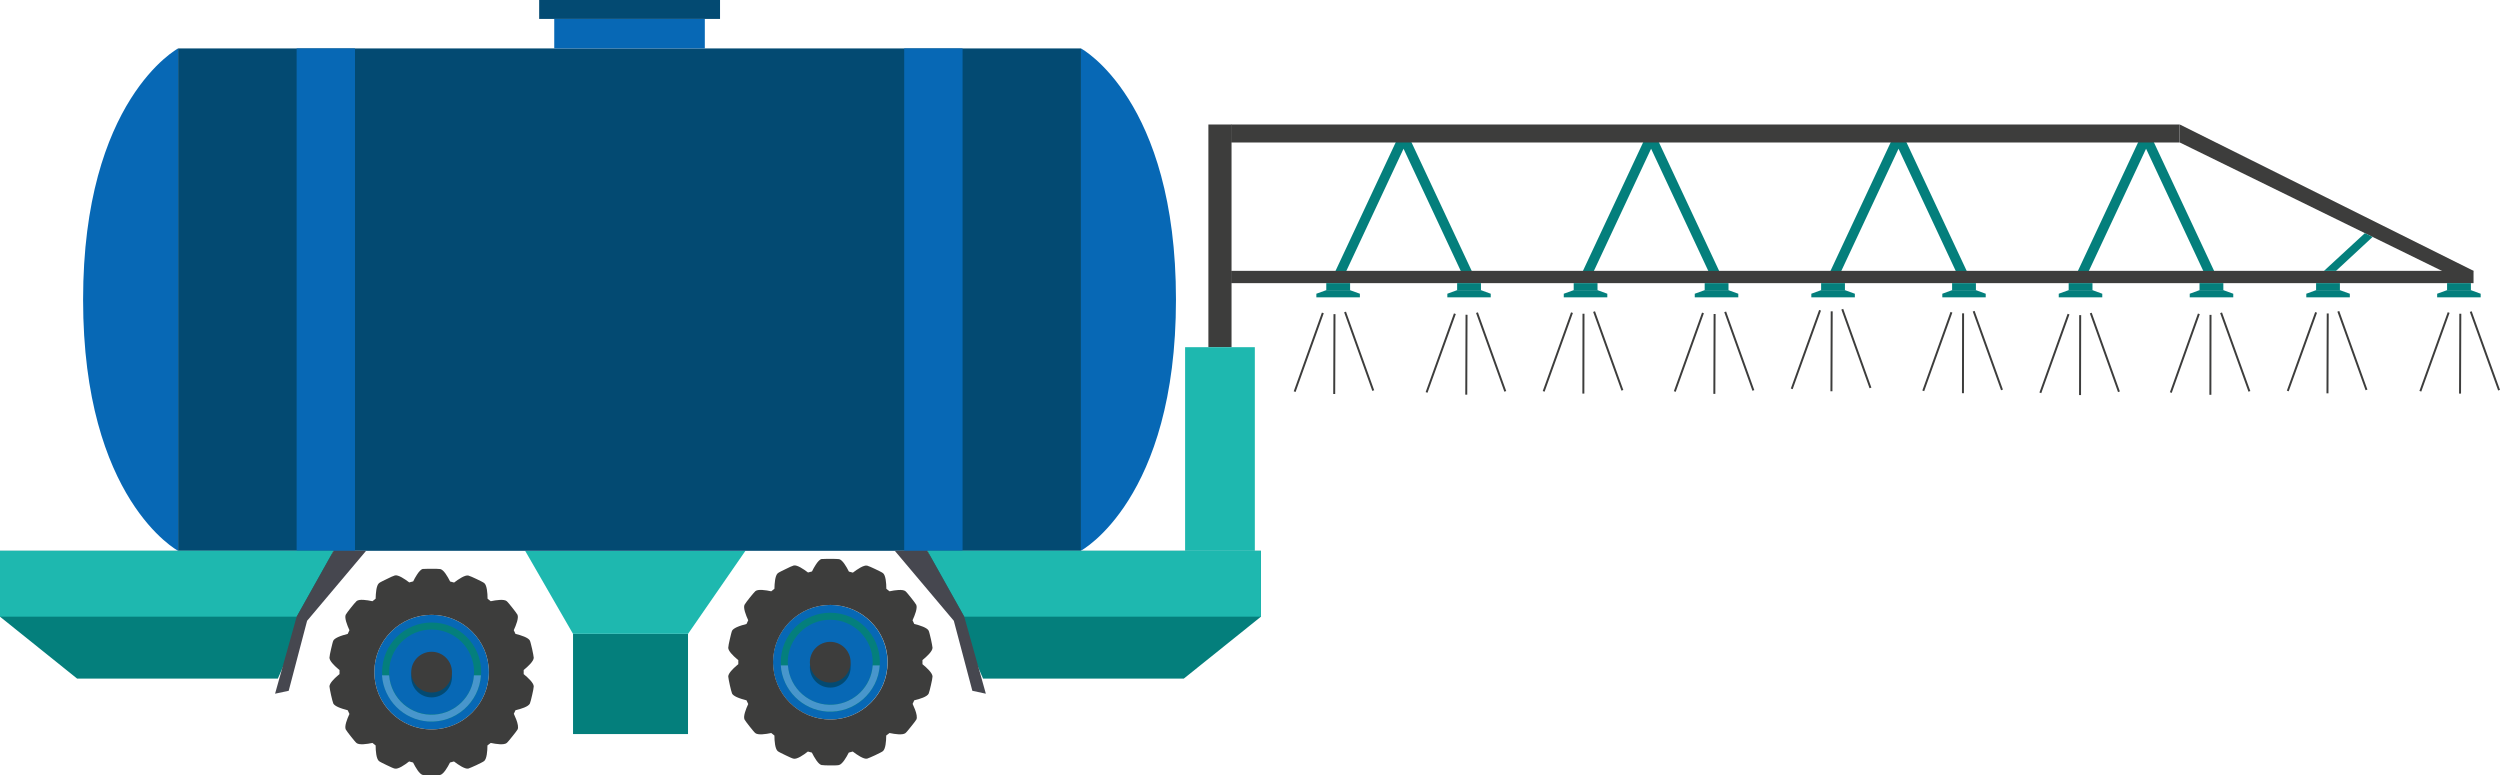
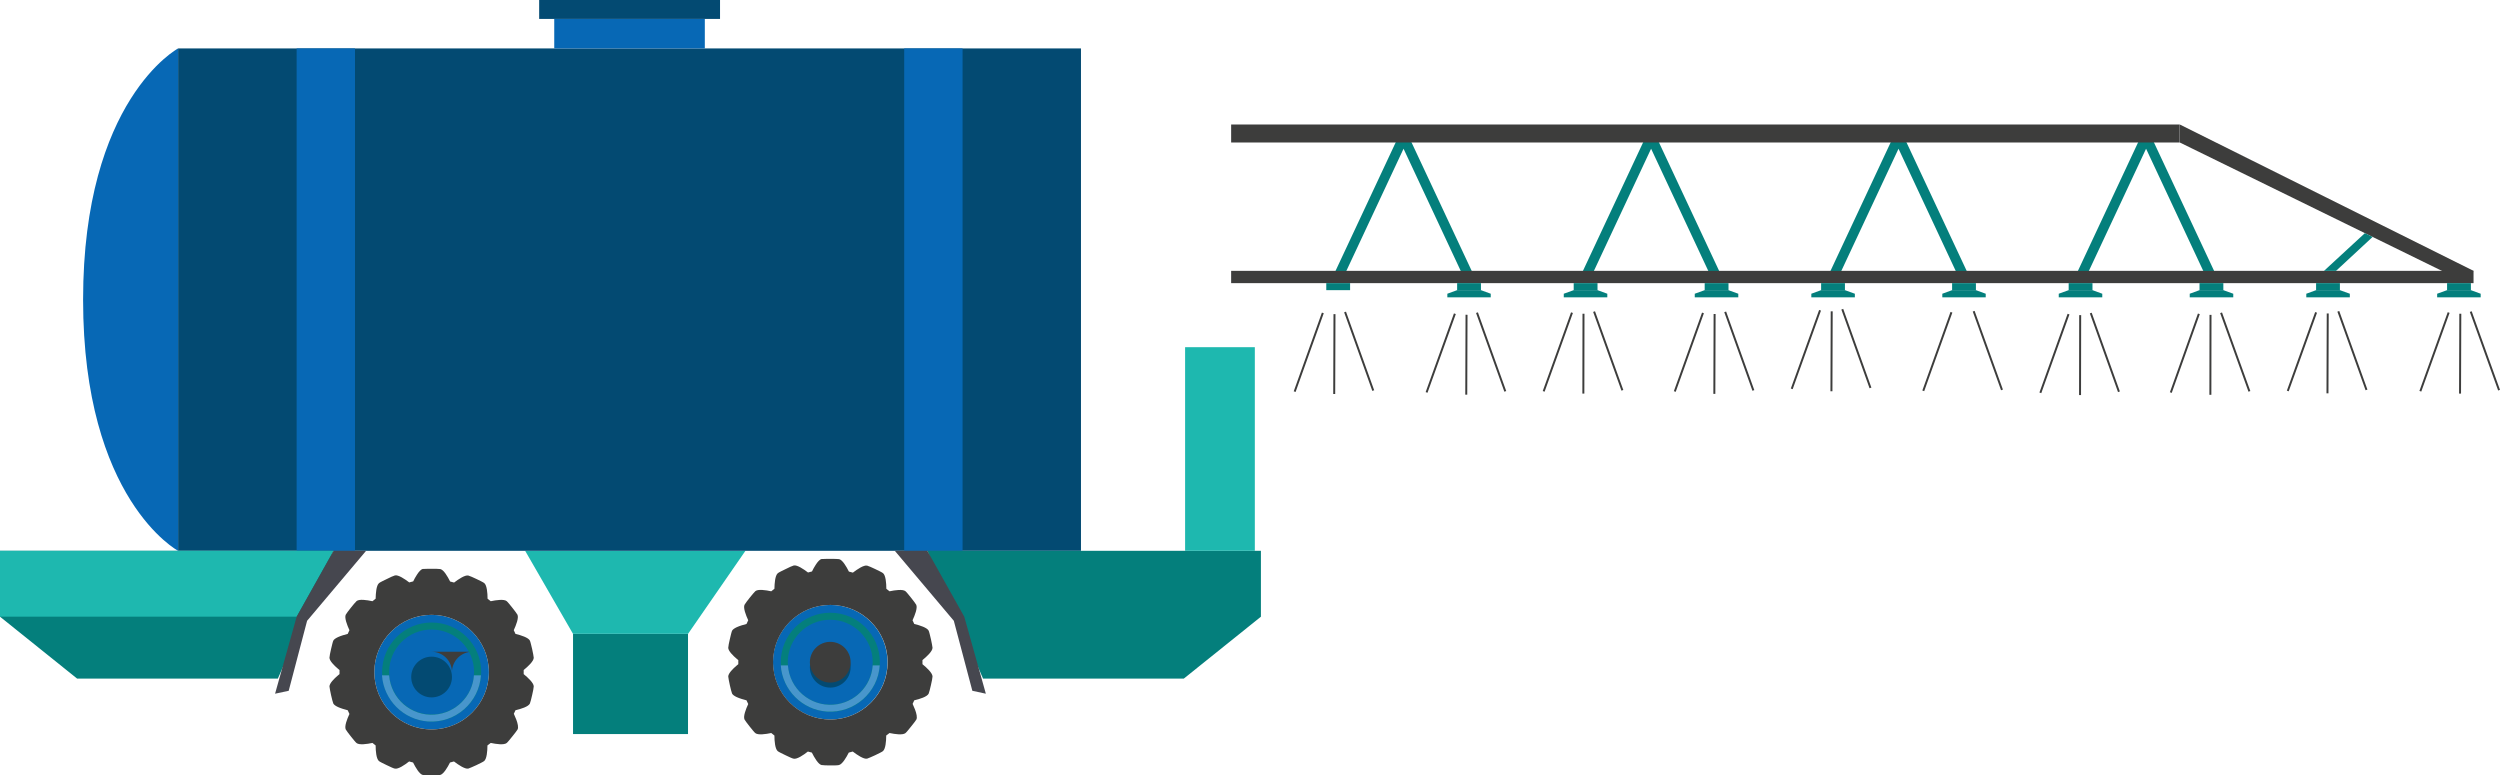
<svg xmlns="http://www.w3.org/2000/svg" id="Layer_2" viewBox="0 0 188.95 58.6">
  <defs>
    <style>.cls-1{isolation:isolate;}.cls-1,.cls-2,.cls-3,.cls-4,.cls-5,.cls-6,.cls-7,.cls-8{stroke-width:0px;}.cls-1,.cls-8{fill:#034a72;}.cls-9{fill:none;stroke:#3d3d3c;stroke-miterlimit:10;stroke-width:.15px;}.cls-2{fill:#4896cc;}.cls-3{fill:#46474f;}.cls-4{fill:#3d3d3c;}.cls-5{fill:#0768b5;}.cls-6{fill:#1eb8af;}.cls-7{fill:#047f7c;}</style>
  </defs>
  <g id="Layer_1-2">
    <polygon class="cls-7" points="130.07 20.77 125.12 10.2 124.45 10.2 119.5 20.77 120.18 21.09 124.79 11.24 129.4 21.09 130.07 20.77" />
    <polygon class="cls-7" points="148.78 20.77 143.83 10.2 143.16 10.2 138.21 20.77 138.88 21.09 143.49 11.24 148.1 21.09 148.78 20.77" />
    <polygon class="cls-7" points="167.48 20.77 162.53 10.2 161.86 10.2 156.91 20.77 157.59 21.09 162.2 11.24 166.81 21.09 167.48 20.77" />
    <polygon class="cls-7" points="111.37 20.77 106.42 10.2 105.75 10.2 100.8 20.77 101.47 21.09 106.08 11.24 110.69 21.09 111.37 20.77" />
    <rect class="cls-4" x="93.05" y="9.41" width="71.69" height="1.36" />
    <polygon class="cls-4" points="186.27 21.31 164.75 10.77 164.75 9.41 186.95 20.47 186.27 21.31" />
    <rect class="cls-4" x="93.05" y="20.47" width="93.9" height=".93" />
    <rect class="cls-7" x="43.31" y="47.91" width="8.69" height="7.57" />
    <polygon class="cls-6" points="52 47.91 43.31 47.91 39.69 41.63 56.34 41.63 52 47.91" />
    <rect class="cls-1" x="13.46" y="3.66" width="68.24" height="37.97" />
    <rect class="cls-5" x="22.42" y="3.66" width="4.41" height="37.97" />
    <rect class="cls-5" x="68.33" y="3.66" width="4.41" height="37.97" transform="translate(141.08 45.29) rotate(180)" />
-     <path class="cls-5" d="m81.7,3.66v18.98s0,18.98,0,18.98c0,0,7.18-3.85,7.18-18.98s-7.18-18.98-7.18-18.98Z" />
    <polygon class="cls-7" points="89.47 51.29 74.3 51.29 70.09 41.63 95.3 41.63 95.3 46.61 89.47 51.29" />
-     <polygon class="cls-6" points="72.88 46.61 70.09 41.63 95.3 41.63 95.3 46.61 72.88 46.61" />
    <polygon class="cls-7" points="5.83 51.29 21 51.29 25.21 41.63 0 41.63 0 46.61 5.83 51.29" />
    <polygon class="cls-6" points="22.42 46.61 25.21 41.63 0 41.63 0 46.61 22.42 46.61" />
    <path class="cls-5" d="m13.46,3.66v37.97s-7.18-3.85-7.18-18.98S13.46,3.66,13.46,3.66Z" />
    <polygon class="cls-3" points="27.67 41.63 23.21 46.92 21.82 52.21 20.79 52.43 22.42 46.61 25.21 41.63 27.67 41.63" />
    <polygon class="cls-3" points="67.63 41.63 72.09 46.92 73.49 52.21 74.51 52.43 72.88 46.61 70.09 41.63 67.63 41.63" />
-     <rect class="cls-4" x="91.33" y="9.41" width="1.75" height="16.83" />
    <rect class="cls-5" x="41.89" y="1.43" width="11.38" height="2.23" />
    <rect class="cls-1" x="40.75" width="13.67" height="1.43" />
    <rect class="cls-6" x="89.57" y="26.24" width="5.27" height="15.39" />
    <rect class="cls-7" x="100.24" y="21.4" width="1.8" height=".53" />
-     <polygon class="cls-7" points="102.03 21.93 101.13 21.93 100.24 21.93 99.49 22.2 99.49 22.47 101.13 22.47 102.78 22.47 102.78 22.2 102.03 21.93" />
    <rect class="cls-7" x="110.13" y="21.4" width="1.8" height=".53" />
    <polygon class="cls-7" points="111.93 21.93 111.03 21.93 110.13 21.93 109.39 22.2 109.39 22.47 111.03 22.47 112.67 22.47 112.67 22.2 111.93 21.93" />
    <rect class="cls-7" x="118.94" y="21.4" width="1.8" height=".53" />
    <polygon class="cls-7" points="120.74 21.93 119.84 21.93 118.94 21.93 118.19 22.2 118.19 22.47 119.84 22.47 121.48 22.47 121.48 22.2 120.74 21.93" />
    <rect class="cls-7" x="128.84" y="21.4" width="1.8" height=".53" />
    <polygon class="cls-7" points="130.63 21.93 129.73 21.93 128.84 21.93 128.09 22.2 128.09 22.47 129.73 22.47 131.38 22.47 131.38 22.2 130.63 21.93" />
    <rect class="cls-7" x="137.64" y="21.4" width="1.8" height=".53" />
    <polygon class="cls-7" points="139.44 21.93 138.54 21.93 137.64 21.93 136.9 22.2 136.9 22.47 138.54 22.47 140.19 22.47 140.19 22.2 139.44 21.93" />
    <rect class="cls-7" x="147.54" y="21.4" width="1.8" height=".53" />
    <polygon class="cls-7" points="149.34 21.93 148.44 21.93 147.54 21.93 146.8 22.2 146.8 22.47 148.44 22.47 150.08 22.47 150.08 22.2 149.34 21.93" />
    <rect class="cls-7" x="156.35" y="21.4" width="1.8" height=".53" />
    <polygon class="cls-7" points="158.15 21.93 157.25 21.93 156.35 21.93 155.6 22.2 155.6 22.47 157.25 22.47 158.89 22.47 158.89 22.2 158.15 21.93" />
    <rect class="cls-7" x="166.24" y="21.4" width="1.8" height=".53" />
    <polygon class="cls-7" points="168.04 21.93 167.14 21.93 166.24 21.93 165.5 22.2 165.5 22.47 167.14 22.47 168.79 22.47 168.79 22.2 168.04 21.93" />
    <rect class="cls-7" x="175.05" y="21.4" width="1.8" height=".53" />
    <polygon class="cls-7" points="176.85 21.93 175.95 21.93 175.05 21.93 174.31 22.2 174.31 22.47 175.95 22.47 177.6 22.47 177.6 22.2 176.85 21.93" />
    <rect class="cls-7" x="184.95" y="21.4" width="1.8" height=".53" />
    <polygon class="cls-7" points="186.75 21.93 185.85 21.93 184.95 21.93 184.2 22.2 184.2 22.47 185.85 22.47 187.49 22.47 187.49 22.2 186.75 21.93" />
    <polygon class="cls-7" points="179.32 17.91 178.74 17.62 175.65 20.47 176.56 20.47 179.32 17.91" />
    <g id="Group_15">
      <path id="Path_18" class="cls-5" d="m32.62,55.13c2.39,0,4.33-1.94,4.33-4.33s-1.94-4.33-4.33-4.33-4.33,1.94-4.33,4.33h0c0,2.39,1.94,4.33,4.33,4.33Z" />
    </g>
    <path id="Path_26" class="cls-8" d="m32.62,49.63c.85,0,1.54.69,1.54,1.54s-.69,1.54-1.54,1.54-1.54-.69-1.54-1.54h0c0-.85.69-1.54,1.54-1.54Z" />
-     <path id="Path_27" class="cls-4" d="m32.62,49.26c.85,0,1.54.69,1.54,1.54s-.69,1.54-1.54,1.54-1.54-.69-1.54-1.54h0c0-.85.69-1.54,1.54-1.54h0Z" />
+     <path id="Path_27" class="cls-4" d="m32.62,49.26c.85,0,1.54.69,1.54,1.54h0c0-.85.69-1.54,1.54-1.54h0Z" />
    <g id="Group_21">
      <path id="Path_45" class="cls-7" d="m32.62,47.58c-1.78,0-3.21,1.44-3.21,3.21s1.44,3.21,3.21,3.21,3.21-1.44,3.21-3.21h0c0-1.77-1.44-3.21-3.21-3.21Zm0-.53c2.07,0,3.75,1.67,3.75,3.74s-1.67,3.75-3.74,3.75c-2.07,0-3.75-1.67-3.75-3.74h0c0-2.07,1.67-3.75,3.74-3.75Z" />
    </g>
    <path id="Path_46" class="cls-2" d="m29.41,51.04c.13,1.77,1.67,3.1,3.44,2.97,1.59-.12,2.86-1.38,2.97-2.97h.53c-.14,2.06-1.92,3.62-3.99,3.49-1.87-.13-3.36-1.62-3.49-3.49,0,0,.53,0,.53,0Z" />
    <path class="cls-4" d="m38.83,53.96c.05-.09.09-.18.13-.28.42-.1.98-.27,1.09-.51.04-.08.11-.39.17-.64.06-.25.12-.56.12-.65,0-.26-.43-.66-.76-.93,0-.05,0-.1,0-.15,0-.05,0-.1,0-.16.33-.27.76-.67.76-.93,0-.09-.07-.4-.12-.65-.06-.25-.13-.56-.17-.64-.11-.23-.67-.41-1.09-.51-.04-.09-.09-.18-.13-.28.18-.39.39-.93.28-1.17-.04-.08-.24-.34-.39-.53-.16-.2-.36-.45-.43-.5-.2-.16-.78-.08-1.2.01-.08-.07-.16-.13-.24-.19,0-.43-.05-1.02-.25-1.18-.07-.06-.36-.2-.59-.31-.23-.11-.52-.24-.61-.26-.25-.06-.74.27-1.08.53-.1-.02-.2-.06-.3-.08-.19-.38-.48-.88-.74-.94-.09-.02-.41-.02-.66-.02-.21,0-.46,0-.59.01-.03,0-.05,0-.07,0-.15.03-.31.22-.45.44-.11.16-.2.34-.28.5-.1.02-.2.05-.3.08-.34-.26-.83-.59-1.08-.53-.09.02-.38.15-.61.27-.23.11-.52.25-.59.31,0,0-.01.01-.02.02-.19.18-.23.74-.24,1.16-.08.06-.16.12-.24.19-.42-.09-1-.18-1.2-.01-.07.06-.27.3-.43.5-.16.2-.35.45-.39.53-.11.23.1.78.28,1.17-.05.09-.09.18-.13.28-.23.06-.51.14-.73.24-.17.08-.31.17-.36.27-.04.08-.11.39-.17.64-.06.25-.12.56-.12.65,0,.23.34.58.65.84.04.03.07.06.11.09,0,.05,0,.1,0,.16,0,.05,0,.1,0,.15-.03.03-.07.06-.11.09-.31.26-.65.61-.65.84,0,.09.07.4.12.65.06.25.13.56.17.64.05.1.19.19.36.27.22.1.5.18.73.24.04.1.09.19.13.28-.18.39-.39.93-.28,1.17.04.08.24.34.39.53.16.2.36.45.43.5.2.16.78.08,1.2-.01.08.07.16.13.24.19,0,.43.05,1.01.25,1.18.07.06.36.2.59.31.23.11.52.25.61.26.25.06.74-.27,1.08-.54.1.03.2.06.3.08.19.38.48.88.73.94.09.02.41.03.66.03s.57,0,.66-.03c.25-.06.55-.56.74-.94.1-.02.2-.05.3-.08.34.26.83.59,1.08.54.09-.02.38-.16.61-.26.23-.11.52-.25.59-.31.2-.16.25-.75.25-1.18.08-.06.17-.12.25-.19.42.09.99.17,1.2.01.07-.05.27-.3.43-.5.16-.2.36-.45.4-.53.04-.08.04-.19.02-.32-.04-.26-.18-.59-.3-.85Zm-6.21,1.17c-2.39,0-4.33-1.94-4.33-4.33s1.94-4.33,4.33-4.33,4.33,1.94,4.33,4.33-1.94,4.33-4.33,4.33Z" />
    <g id="Group_15-2">
      <path id="Path_18-2" class="cls-5" d="m62.75,54.38c2.39,0,4.33-1.94,4.33-4.33s-1.94-4.33-4.33-4.33-4.33,1.94-4.33,4.33h0c0,2.39,1.94,4.33,4.33,4.33Z" />
    </g>
    <path id="Path_26-2" class="cls-8" d="m62.75,48.89c.85,0,1.54.69,1.54,1.54s-.69,1.54-1.54,1.54-1.54-.69-1.54-1.54h0c0-.85.69-1.54,1.54-1.54Z" />
    <path id="Path_27-2" class="cls-4" d="m62.75,48.51c.85,0,1.54.69,1.54,1.54s-.69,1.54-1.54,1.54-1.54-.69-1.54-1.54h0c0-.85.69-1.54,1.54-1.54h0Z" />
    <g id="Group_21-2">
      <path id="Path_45-2" class="cls-7" d="m62.75,46.84c-1.78,0-3.21,1.44-3.21,3.21s1.44,3.21,3.21,3.21,3.21-1.44,3.21-3.21h0c0-1.77-1.44-3.21-3.21-3.21Zm0-.53c2.07,0,3.75,1.67,3.75,3.74s-1.67,3.75-3.74,3.75c-2.07,0-3.75-1.67-3.75-3.74h0c0-2.07,1.67-3.75,3.74-3.75Z" />
    </g>
    <path id="Path_46-2" class="cls-2" d="m59.55,50.29c.13,1.77,1.67,3.1,3.44,2.97,1.59-.12,2.86-1.38,2.97-2.97h.53c-.14,2.06-1.92,3.62-3.99,3.49-1.87-.13-3.36-1.62-3.49-3.49,0,0,.53,0,.53,0Z" />
    <path class="cls-4" d="m68.97,53.21c.05-.09.09-.18.13-.28.42-.1.98-.27,1.09-.51.04-.08.11-.39.17-.64.06-.25.12-.56.12-.65,0-.26-.43-.66-.76-.93,0-.05,0-.1,0-.15,0-.05,0-.1,0-.16.33-.27.76-.67.76-.93,0-.09-.07-.4-.12-.65-.06-.25-.13-.56-.17-.64-.11-.23-.67-.41-1.09-.51-.04-.09-.09-.18-.13-.28.18-.39.39-.93.28-1.17-.04-.08-.24-.34-.39-.53-.16-.2-.36-.45-.43-.5-.2-.16-.78-.08-1.2.01-.08-.07-.16-.13-.24-.19,0-.43-.05-1.02-.25-1.18-.07-.06-.36-.2-.59-.31-.23-.11-.52-.24-.61-.26-.25-.06-.74.27-1.08.53-.1-.02-.2-.06-.3-.08-.19-.38-.48-.88-.74-.94-.09-.02-.41-.02-.66-.02-.21,0-.46,0-.59.01-.03,0-.05,0-.07,0-.15.03-.31.22-.45.44-.11.16-.2.34-.28.5-.1.02-.2.05-.3.08-.34-.26-.83-.59-1.08-.53-.09.02-.38.15-.61.27-.23.11-.52.25-.59.31,0,0-.01.01-.02.02-.19.18-.23.74-.24,1.16-.08.06-.16.12-.24.19-.42-.09-1-.18-1.2-.01-.07.06-.27.3-.43.5-.16.2-.35.45-.39.53-.11.23.1.78.28,1.17-.05.09-.09.18-.13.28-.23.06-.51.14-.73.24-.17.08-.31.17-.36.27-.04.08-.11.39-.17.64-.06.25-.12.56-.12.65,0,.23.34.58.65.84.04.03.07.06.11.09,0,.05,0,.1,0,.16,0,.05,0,.1,0,.15-.03.03-.07.06-.11.09-.31.26-.65.61-.65.84,0,.09.07.4.12.65.06.25.13.56.17.64.05.1.19.19.36.27.22.1.5.18.73.24.04.1.09.19.13.28-.18.39-.39.93-.28,1.17.04.08.24.34.39.53.16.2.36.45.43.5.2.16.78.08,1.2-.01.08.07.16.13.24.19,0,.43.05,1.01.25,1.18.07.06.36.2.59.31.23.11.52.25.61.26.25.06.74-.27,1.08-.54.1.03.2.06.3.08.19.38.48.88.73.94.09.02.41.03.66.03s.57,0,.66-.03c.25-.06.55-.56.74-.94.1-.02.2-.05.3-.08.34.26.83.59,1.08.54.09-.02.38-.16.61-.26.23-.11.52-.25.59-.31.2-.16.25-.75.25-1.18.08-.06.17-.12.25-.19.42.09.99.17,1.2.01.07-.05.27-.3.43-.5.16-.2.36-.45.4-.53.04-.08.04-.19.02-.32-.04-.26-.18-.59-.3-.85Zm-6.21,1.17c-2.39,0-4.33-1.94-4.33-4.33s1.94-4.33,4.33-4.33,4.33,1.94,4.33,4.33-1.94,4.33-4.33,4.33Z" />
    <line class="cls-9" x1="99.98" y1="23.65" x2="97.85" y2="29.6" />
    <line class="cls-9" x1="101.66" y1="23.58" x2="103.79" y2="29.52" />
    <line class="cls-9" x1="100.86" y1="23.74" x2="100.84" y2="29.78" />
    <line class="cls-9" x1="109.96" y1="23.71" x2="107.82" y2="29.66" />
    <line class="cls-9" x1="111.63" y1="23.63" x2="113.77" y2="29.58" />
    <line class="cls-9" x1="110.84" y1="23.79" x2="110.82" y2="29.83" />
    <line class="cls-9" x1="118.81" y1="23.63" x2="116.67" y2="29.58" />
    <line class="cls-9" x1="120.48" y1="23.55" x2="122.62" y2="29.5" />
    <line class="cls-9" x1="119.68" y1="23.71" x2="119.67" y2="29.75" />
    <line class="cls-9" x1="128.71" y1="23.65" x2="126.58" y2="29.59" />
    <line class="cls-9" x1="130.39" y1="23.57" x2="132.52" y2="29.51" />
    <line class="cls-9" x1="129.59" y1="23.73" x2="129.57" y2="29.77" />
    <line class="cls-9" x1="137.56" y1="23.45" x2="135.42" y2="29.39" />
    <line class="cls-9" x1="139.24" y1="23.37" x2="141.37" y2="29.32" />
    <line class="cls-9" x1="138.44" y1="23.53" x2="138.42" y2="29.57" />
    <line class="cls-9" x1="147.49" y1="23.6" x2="145.36" y2="29.54" />
    <line class="cls-9" x1="149.17" y1="23.52" x2="151.31" y2="29.47" />
-     <line class="cls-9" x1="148.37" y1="23.68" x2="148.36" y2="29.72" />
    <line class="cls-9" x1="156.34" y1="23.74" x2="154.21" y2="29.69" />
    <line class="cls-9" x1="158.02" y1="23.66" x2="160.15" y2="29.61" />
    <line class="cls-9" x1="157.22" y1="23.82" x2="157.21" y2="29.86" />
    <line class="cls-9" x1="166.19" y1="23.72" x2="164.07" y2="29.67" />
    <line class="cls-9" x1="167.87" y1="23.64" x2="170.01" y2="29.58" />
    <line class="cls-9" x1="167.07" y1="23.8" x2="167.06" y2="29.84" />
    <line class="cls-9" x1="175.05" y1="23.61" x2="172.91" y2="29.55" />
    <line class="cls-9" x1="176.73" y1="23.53" x2="178.86" y2="29.47" />
    <line class="cls-9" x1="175.93" y1="23.69" x2="175.91" y2="29.73" />
    <line class="cls-9" x1="185.07" y1="23.62" x2="182.93" y2="29.57" />
    <line class="cls-9" x1="186.74" y1="23.55" x2="188.88" y2="29.49" />
    <line class="cls-9" x1="185.95" y1="23.71" x2="185.93" y2="29.75" />
  </g>
</svg>